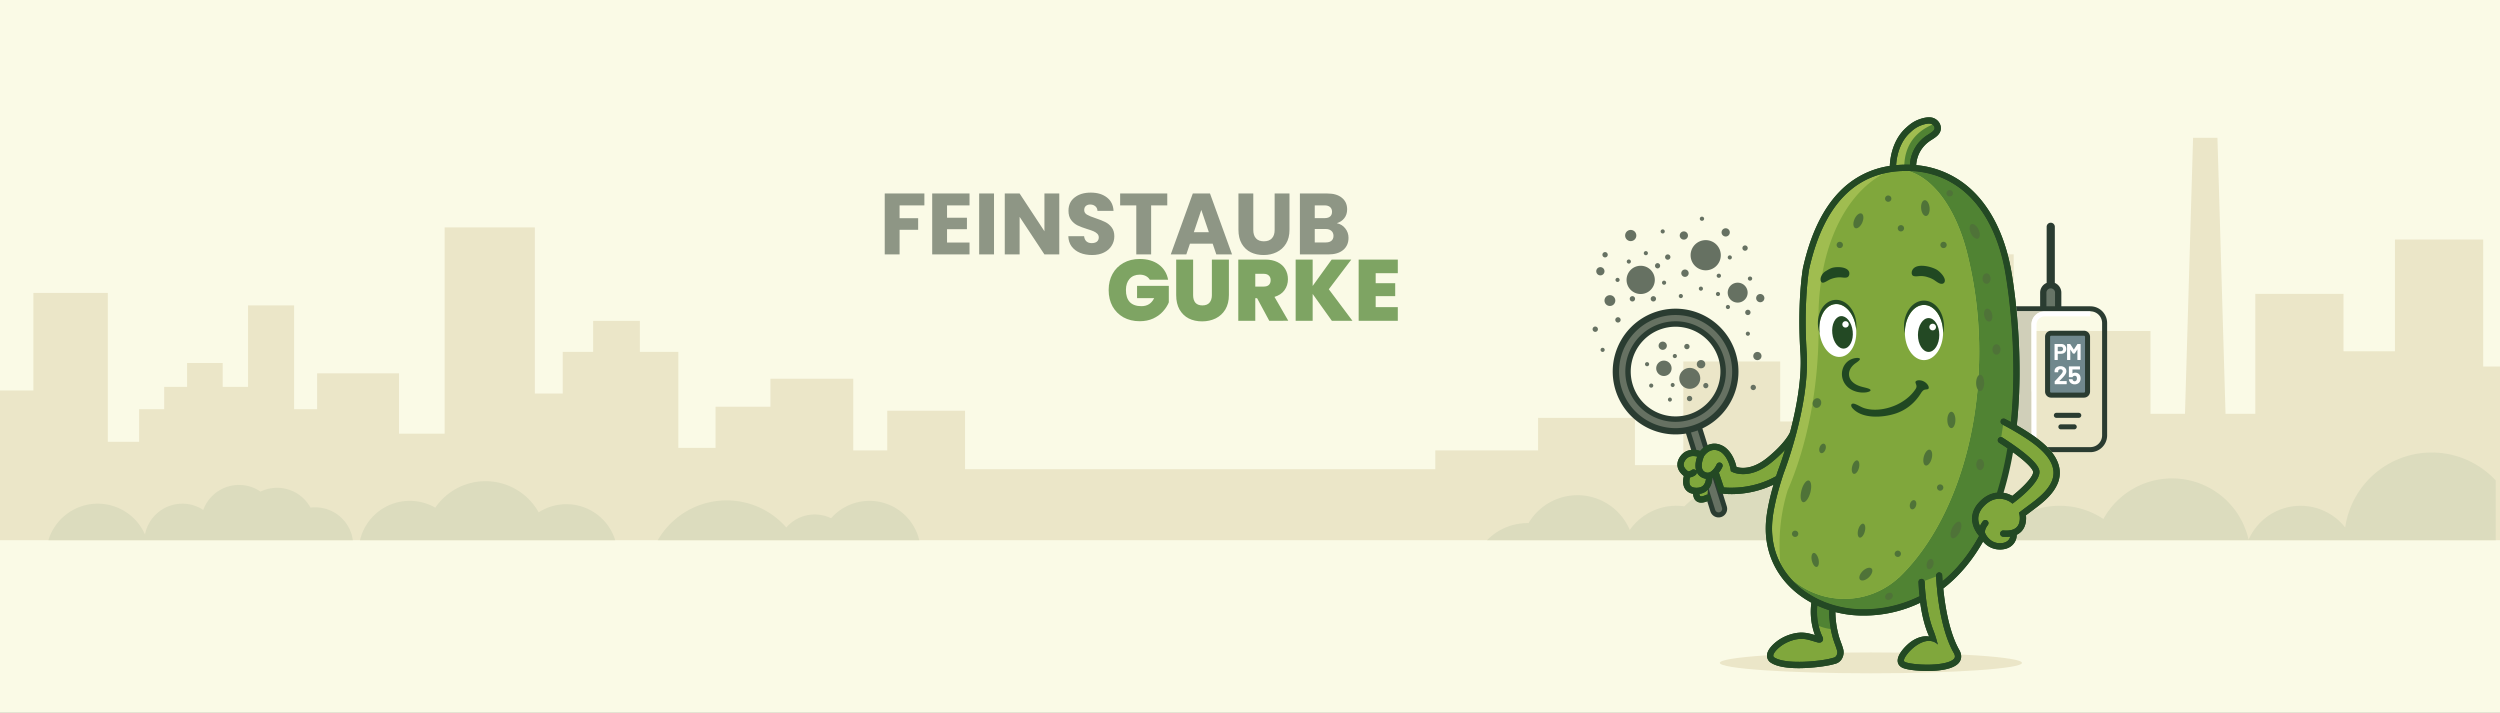
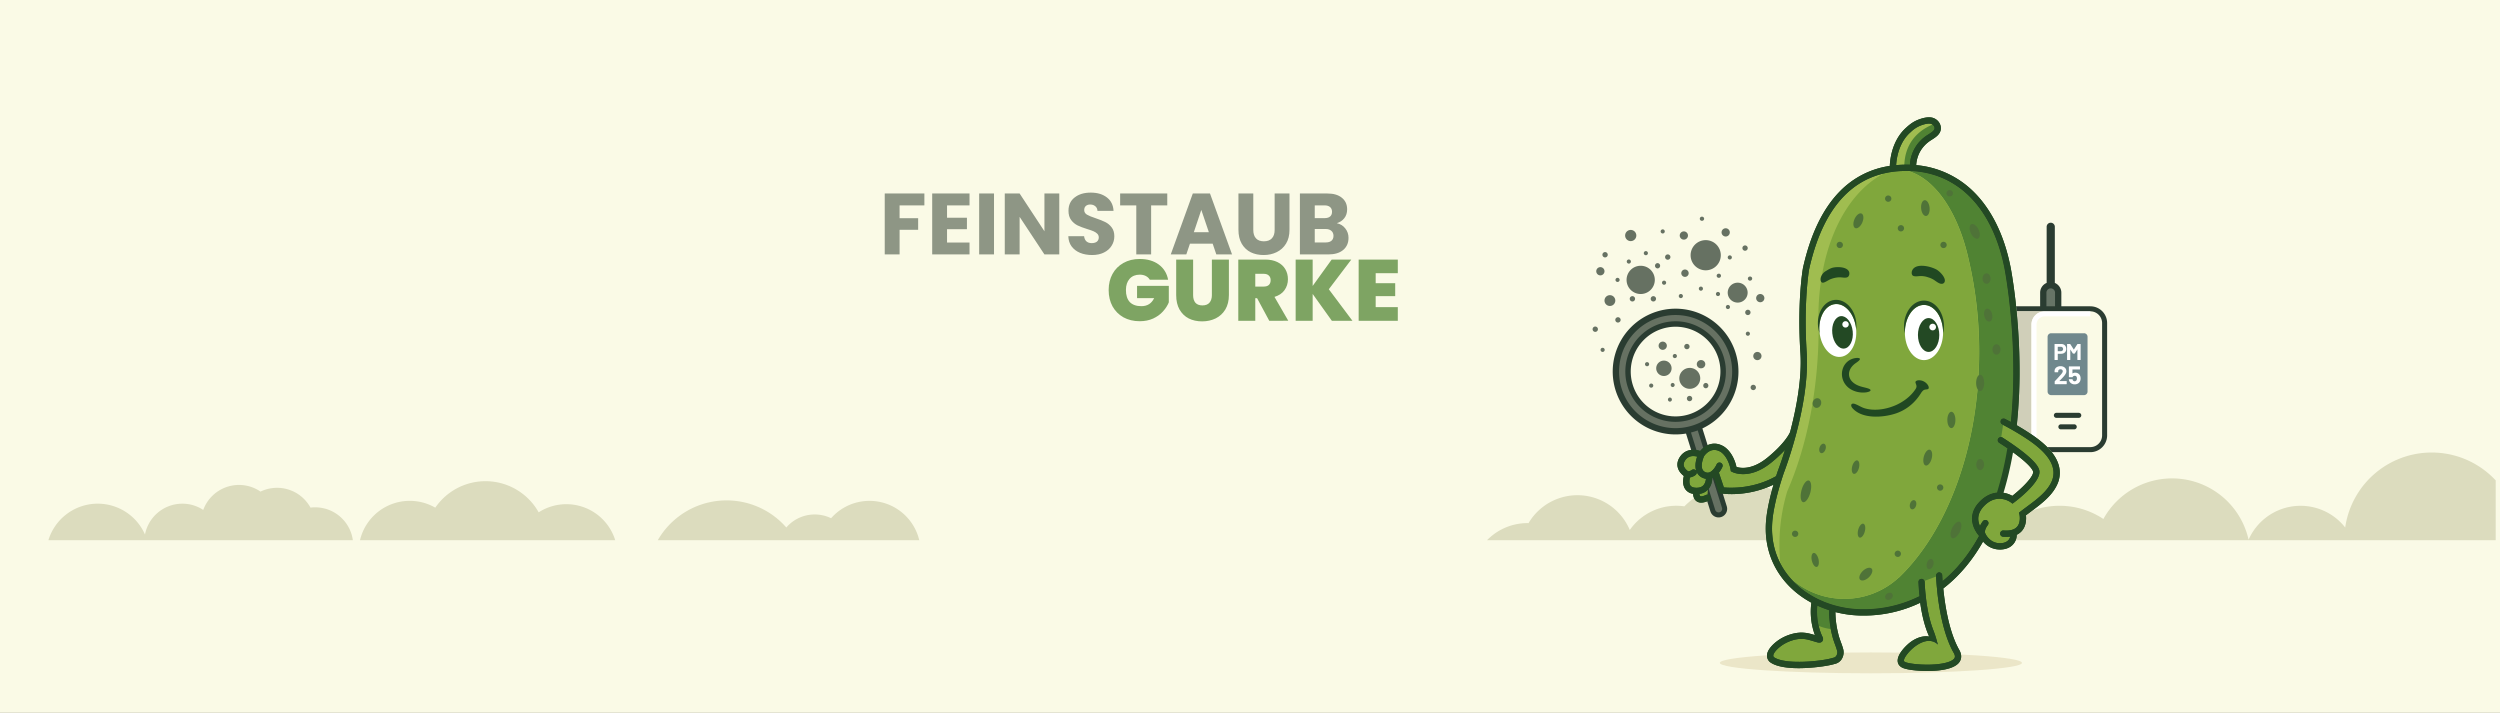
<svg xmlns="http://www.w3.org/2000/svg" width="1536" height="438" fill="none">
  <rect width="100%" height="100%" fill="#333333" stroke="none" />
  <g clip-path="url(#a)" transform="translate(0 -585.2)">
    <path fill="#fafae6" d="M1536 585.2H0v438.48h1536z" />
-     <path fill="#ebe6c8" d="M1525.68 810.4v-78.02h-54.21v68.65h-31.61v-35.26h-54.21v73.65h-18.28l-4.97-169.54h-14.97l-4.97 169.54h-21.19v-50.87h-71.69v37.16h-12.37v-84.26H1133.8v102.68h-40.04V807.3h-59.52v63.67h-29.73v-29.03h-59.52v19.98h-63.14v11.54H592.92v-35.89h-47.8v24.35h-20.88v-44.01h-50.9v17.17h-33.71v25.3h-22.86V801.4h-23.64v-19.04h-28.7v19.04h-18.69v25.59h-17.12V724.93h-55.44v126.71h-28.02v-37.05h-50.32v22.03h-14.15v-63.79h-28.3v50.06h-15.56v-14.67h-21.89v14.67h-14.07v13.73H85.48v20.01H66.24v-91.44H20.51v59.92H0v91.99h1536V810.4Z" />
    <path fill="#dcdcbe" d="M216.8 917.1a23.4 23.4 0 0 0-26.04-20.03 23.39 23.39 0 0 0-30.69-9.83 23.41 23.41 0 0 0-35.2 11.26 23.28 23.28 0 0 0-12.83-3.84 23.39 23.39 0 0 0-22.96 18.95 31.7 31.7 0 0 0-59.34 3.47H216.8Zm161.19 0a31.42 31.42 0 0 0-47.03-17.12 37.42 37.42 0 0 0-63.52-2.87 31.42 31.42 0 0 0-46.26 20h156.8zm186.8 0a31.42 31.42 0 0 0-54.17-13.5 22.9 22.9 0 0 0-10.06-2.31c-6.97 0-13.22 3.1-17.44 8a48.76 48.76 0 0 0-78.97 7.81zm574.89 0a34.82 34.82 0 0 0-30.75-14.88 48.73 48.73 0 0 0-39.54-20.21 48.68 48.68 0 0 0-34.51 14.29 34.82 34.82 0 0 0-33.54 14.54 34.88 34.88 0 0 0-62.2-4.24l-.56-.01a34.76 34.76 0 0 0-24.94 10.51h226.03zm393.68-36.74a53.69 53.69 0 0 0-92.47 28.94 34.88 34.88 0 0 0-59.36 7.5 48.17 48.17 0 0 0-89.21-12.73 48.54 48.54 0 0 0-26.95-8.12c-9.96 0-19.24 3-26.96 8.13a48.8 48.8 0 0 0-80.55 13.03h375.5v-36.73z" />
    <path fill="#ebe6c8" d="M1149.49 998.88c51.26 0 92.8-2.87 92.8-6.41 0-3.55-41.54-6.42-92.8-6.42s-92.82 2.87-92.82 6.42c0 3.54 41.56 6.41 92.82 6.41z" />
    <path fill="#667466" d="M1255.39 774.93v-9.9a4.58 4.58 0 0 1 9.16 0v9.9" />
    <path fill="#70888d" d="M1280.4 789.94h-20.17a2.2 2.2 0 0 0-2.19 2.19v33.64c0 1.21.98 2.2 2.2 2.2h20.15a2.2 2.2 0 0 0 2.2-2.2v-33.64a2.2 2.2 0 0 0-2.2-2.2z" />
-     <path fill="#2a3c31" d="M1280.39 788.39h-20.16a3.74 3.74 0 0 0-3.74 3.74v33.64a3.74 3.74 0 0 0 3.74 3.74h20.16a3.74 3.74 0 0 0 3.74-3.74v-33.64a3.74 3.74 0 0 0-3.74-3.74zm.65 37.38a.65.65 0 0 1-.65.65h-20.16a.65.65 0 0 1-.65-.65v-33.64c0-.35.3-.65.65-.65h20.16c.35 0 .65.3.65.65z" />
    <path fill="#fff" d="M1268.05 796.93c.47.25.83.6 1.09 1.07.25.47.38 1 .38 1.6 0 .6-.13 1.1-.4 1.55a2.73 2.73 0 0 1-1.11 1.04c-.48.25-1.04.37-1.66.37h-2c-.04 0-.06.03-.06.07v3.58a.16.16 0 0 1-.05.12.16.16 0 0 1-.12.05h-1.64a.16.16 0 0 1-.12-.05.15.15 0 0 1-.05-.12v-9.49a.16.16 0 0 1 .05-.12.18.18 0 0 1 .12-.05h3.96c.61 0 1.15.13 1.62.38zm-.89 3.68c.27-.25.4-.57.4-.97s-.13-.75-.4-1c-.26-.25-.6-.38-1.04-.38h-1.77c-.05 0-.07.02-.07.07v2.58c0 .05.02.07.07.07h1.78c.42 0 .77-.12 1.03-.37zm9.36-4.05h1.64a.16.16 0 0 1 .12.05c.03.03.05.08.05.12v9.48a.16.16 0 0 1-.05.12.15.15 0 0 1-.12.05h-1.64a.16.16 0 0 1-.12-.05.15.15 0 0 1-.05-.12v-6.18c0-.04-.02-.06-.03-.06-.02 0-.04.02-.06.05l-1.48 2.33a.22.22 0 0 1-.2.1h-.83a.22.22 0 0 1-.2-.1l-1.48-2.33c-.02-.03-.04-.04-.06-.04-.02 0-.02.03-.02.06v6.17a.16.16 0 0 1-.05.12.16.16 0 0 1-.12.05h-1.64a.16.16 0 0 1-.12-.05.15.15 0 0 1-.05-.12v-9.48a.16.16 0 0 1 .05-.12.17.17 0 0 1 .12-.05h1.64c.08 0 .15.04.2.11l2.1 3.27c.02.06.05.06.08 0l2.12-3.27a.22.22 0 0 1 .2-.1zm-11.2 22.76c0 .02.03.03.06.03h4.22c.05 0 .1.02.13.06a.17.17 0 0 1 .06.13v1.51c0 .05-.02.1-.06.13a.17.17 0 0 1-.13.06h-7.02a.18.18 0 0 1-.13-.06.17.17 0 0 1-.05-.13v-1.43c0-.1.03-.17.09-.24a35.74 35.74 0 0 0 1.56-1.63l1-1.1c.3-.35.59-.67.89-.99.95-1.05 1.42-1.83 1.42-2.34 0-.36-.13-.66-.39-.9-.26-.23-.6-.35-1.01-.35-.41 0-.75.12-1.02.36-.26.23-.39.54-.39.92v.4a.18.18 0 0 1-.19.18h-1.84a.18.18 0 0 1-.13-.06.17.17 0 0 1-.06-.13v-.73a2.7 2.7 0 0 1 .53-1.5c.32-.43.75-.75 1.3-.98a4.57 4.57 0 0 1 1.8-.35c.73 0 1.37.14 1.92.42.55.27.97.65 1.27 1.11a2.98 2.98 0 0 1 .11 2.91c-.22.45-.54.95-.98 1.48-.32.4-.67.8-1.05 1.2-.37.4-.93.97-1.67 1.72l-.23.23c-.02.02-.02.04-.01.06zm13-1.57a3.95 3.95 0 0 1-.24 1.43 3.1 3.1 0 0 1-1.27 1.59c-.6.39-1.3.58-2.12.58-.81 0-1.48-.19-2.08-.57a3.08 3.08 0 0 1-1.27-1.55 4.67 4.67 0 0 1-.24-.86v-.03c0-.12.06-.17.2-.17h1.88c.1 0 .17.06.2.17a.61.61 0 0 0 .05.15.47.47 0 0 1 .04.11 1.22 1.22 0 0 0 1.21.85c.29 0 .54-.08.76-.24a1.36 1.36 0 0 0 .48-.65 2.35 2.35 0 0 0 .02-1.63 1.06 1.06 0 0 0-.44-.62 1.35 1.35 0 0 0-.76-.22c-.3 0-.56.07-.81.2s-.42.31-.5.53c-.03.1-.1.15-.2.15h-1.92a.18.18 0 0 1-.13-.05.17.17 0 0 1-.06-.13v-6.29a.18.18 0 0 1 .19-.18h6.44a.2.2 0 0 1 .14.05.18.18 0 0 1 .05.13v1.52a.18.18 0 0 1-.19.18h-4.35c-.05 0-.08.03-.08.08l-.02 2.3c0 .08.03.1.1.05.46-.3 1-.45 1.62-.45.73 0 1.36.19 1.91.56a3 3 0 0 1 1.16 1.52c.16.5.24 1 .24 1.48z" />
    <path fill="#2a3c31" d="M1277.19 841.93h-13.75a1.54 1.54 0 1 1 0-3.09h13.75a1.54 1.54 0 1 1 0 3.1zm-2.77 7.07h-8.21a1.54 1.54 0 1 1 0-3.1h8.2a1.54 1.54 0 1 1 0 3.1z" />
    <path fill="#a0bd50" d="M1087.12 904.01c-3.7 34.86 25.72 57.45 57.44 57.45 31.73 0 58.16-17.34 74.12-48.1 34-65.52 14.81-163.16 14.81-163.16-7.53-39.06-30.5-61.9-62.23-61.9-31.73 0-52.54 21.13-61.62 61.9 0 0-3.6 20.04-1.54 51.73 2.05 31.62-13.87 72.98-13.87 72.98s-5.74 16.18-7.11 29.1z" />
    <path fill="#a0bd50" d="M1175.34 688.44a21.4 21.4 0 0 1 3.18-11.9 21.24 21.24 0 0 1 5.72-6.06c2.2-1.63 6.13-3.26 6.28-6.3.15-2.38-1.88-4.46-4.1-4.88-2.2-.36-4.85.37-6.98 1.18-2.63 1-4.87 2.62-6.77 4.42-5.66 4.85-9.56 13.27-9.71 23.93" />
    <path fill="#508333" d="m1169.98 688.02-1.55.63 6.91-.21c-.15-3.94.92-8.32 3.18-11.9a21.24 21.24 0 0 1 5.72-6.06c2.2-1.63 6.13-3.26 6.28-6.3.07-1.2-.4-2.32-1.18-3.2-7.69 2.7-19.36 9.64-19.36 27.04z" />
    <path fill="#80a73c" d="M1125.89 958.78c-.52 4.06.31 11.03 1.53 15.78.92 4.2 2.32 6.66 3.24 10.26.56 3.07-1.07 5.95-4 6.43-5.21 1.73-29.76 5.04-37.87-.7-3.5-3.07 1.41-7.78 4.12-9.83 3.88-2.98 9.81-5.14 14.6-4.91 1.34.05 2.65.27 3.95.58 2.22.54 4.71 1.41 5.84 1.66.54.12 1.1.15.76-.6-3.2-6.45-4.45-15.56-3.03-22.99" />
    <path fill="#508333" d="M1123.84 960.14a64.7 64.7 0 0 1-7.27-2.83c-.41 3.98-.1 8.35.82 12.37 2.08.95 4.62 1.65 7.43 2a54.43 54.43 0 0 1-.98-11.54zm104.42-102.82a1.93 1.93 0 0 1-.62-2.66 1.93 1.93 0 0 1 2.65-.62c.15.1 2.41 1.5 5.45 3.59.4-2.67.77-5.34 1.08-8a198.01 198.01 0 0 0-6.7-3.67 1.93 1.93 0 1 1 1.79-3.43l3.53 1.9a319.3 319.3 0 0 0 1.47-37.11c-.53-32.07-5.26-56.5-5.3-56.75-3.63-18.78-11.07-34.2-21.52-44.6-10.1-10.03-23.1-15.45-37.68-15.72 17.18 5.07 31.02 26.25 37.28 54.91a247.91 247.91 0 0 1 6.34 56.27c0 58.85-19.8 110.36-49.39 138.7v-.1a49.2 49.2 0 0 1-33.47 13.09 49.2 49.2 0 0 1-33.48-13.08l.9 1.03c10.4 11.55 26.83 18.45 43.97 18.45a76.54 76.54 0 0 0 34.73-8.03 153.34 153.34 0 0 1-.66-8.66 1.93 1.93 0 0 1 3.86-.18c.11 2.43.28 4.72.48 6.86l.23 2.05a78.67 78.67 0 0 0 6.91-4.37l-.21-2.18c-.3-3.56-.38-5.88-.4-6.21a1.93 1.93 0 0 1 1.88-2 1.93 1.93 0 0 1 1.99 1.88c0 .03.04 1.31.2 3.47 8.67-7.15 16.19-16.43 22.3-27.66-1.5-1.77-4.13-5.49-4.29-10.19-.12-3.81 1.38-7.41 4.47-10.7 4.32-4.6 8.96-5.96 12.95-5.82a206.6 206.6 0 0 0 6.06-25.93 159.37 159.37 0 0 0-6.8-4.53z" />
    <path fill="#508333" d="M1219.58 911.59a150.8 150.8 0 0 0 8.18-19.92c-2.68.15-5.8 1.3-8.9 4.59-3.28 3.48-4.2 7.26-2.74 11.22.11.32.24.62.38.92.4-.91.95-1.9 1.75-2.94a1.93 1.93 0 0 1 2.7-.38 1.93 1.93 0 0 1 .38 2.7c-1.26 1.66-1.67 2.93-1.75 3.8z" />
-     <path fill="#80a73c" d="M1117.32 784.63h.05v1.68c0 38.12-7.21 73.14-19.27 100.7h.06a114.32 114.32 0 0 0-4.82 33.26c0 3.79.19 7.5.53 11.15a46.45 46.45 0 0 0 5.81 8.63 49.21 49.21 0 0 0 33.48 13.08 49.2 49.2 0 0 0 33.48-13.09v.09c29.6-28.34 49.38-79.84 49.38-138.69 0-19.79-2.25-38.74-6.34-56.27-6.26-28.66-20.1-49.84-37.28-54.9a56.43 56.43 0 0 0-1.14-.02c-4.89 0-9.5.52-13.85 1.54-25.87 13.76-41.1 50-40.1 92.85Z" />
+     <path fill="#80a73c" d="M1117.32 784.63h.05v1.68c0 38.12-7.21 73.14-19.27 100.7a114.32 114.32 0 0 0-4.82 33.26c0 3.79.19 7.5.53 11.15a46.45 46.45 0 0 0 5.81 8.63 49.21 49.21 0 0 0 33.48 13.08 49.2 49.2 0 0 0 33.48-13.09v.09c29.6-28.34 49.38-79.84 49.38-138.69 0-19.79-2.25-38.74-6.34-56.27-6.26-28.66-20.1-49.84-37.28-54.9a56.43 56.43 0 0 0-1.14-.02c-4.89 0-9.5.52-13.85 1.54-25.87 13.76-41.1 50-40.1 92.85Z" />
    <path fill="#667162" d="m1059.46 896.72-17.5-55.84-7.11 2.23 17.5 55.84a3.73 3.73 0 0 0 7.1-2.23z" />
    <path fill="#2a3c31" d="M1045.95 848.43a38.63 38.63 0 1 0-10.06 3.15l14.98 47.83a5.28 5.28 0 0 0 6.61 3.46 5.28 5.28 0 0 0 3.45-6.6l-14.98-47.84Zm-42.76-26.7a27.55 27.55 0 1 1 52.58-16.48 27.55 27.55 0 0 1-52.58 16.48zm54.65 77.12c-.27.51-.73.9-1.28 1.07a2.18 2.18 0 0 1-2.73-1.43l-14.9-47.55a42.36 42.36 0 0 0 4.16-1.3l14.9 47.54a2.2 2.2 0 0 1-.15 1.67z" />
    <path fill="#667162" d="M1062.64 803.1a34.8 34.8 0 0 0-43.55-22.77 34.8 34.8 0 0 0-22.77 43.55 34.5 34.5 0 0 0 17.05 20.4 34.6 34.6 0 0 0 26.5 2.37 34.5 34.5 0 0 0 20.4-17.06 34.51 34.51 0 0 0 2.36-26.5zm-5.79 24.7a30.66 30.66 0 0 1-18.14 15.16 30.69 30.69 0 0 1-23.54-2.1 30.67 30.67 0 0 1-15.16-18.13 30.92 30.92 0 0 1 20.24-38.71 31 31 0 0 1 9.27-1.43c4.92 0 9.8 1.18 14.28 3.53a30.66 30.66 0 0 1 15.16 18.13 30.69 30.69 0 0 1-2.1 23.55z" />
    <path fill="#80a73c" d="M1092.86 879.05c-17.4 10.27-35.17 7.4-35.17 7.4l-3.78-11.3a7.16 7.16 0 0 1-3.79 2.31l-1.23 13.62c-8.1 3.73-6.62-4.25-6.62-4.25-9.24-.06-5.46-10-5.46-10s-7.13-3.86-3.01-9.9c4.1-6.04 11.43-2.3 11.43-2.3s5.14-8.3 13.1-3.33c5.66 3.94 6.86 12.16 6.86 12.16s9.2 4.84 22.02-5.65c12.14-9.96 14.47-16.54 14.47-16.54" />
    <path fill="#204822" d="M1165.35 833.87c4.52-2.12 8.75-5.33 11.55-9.6 1.07-1.58.46-2.5-.01-3.89-.3-1.22 1.28-1.56 2.23-1.55a6.62 6.62 0 0 1 5.26 2.8c.41.64.83 1.47.56 2.22-.39.92-2.14.3-3.3 1.23a6.95 6.95 0 0 0-1.44 1.75 33.77 33.77 0 0 1-2.63 3.62 28.27 28.27 0 0 1-12.54 8.7c-7.97 2.72-21.2 3.71-27.1-3.45-1.12-1.6-.49-2.99 1.62-2.36 2.19.75 4.25 2.27 6.54 2.84 6.27 1.69 13.38.37 19.19-2.27l.07-.03zm29.13-74.95c-1.54 1.65-3.88-.12-5.35-1.12a13.77 13.77 0 0 0-4.46-2.21 13.2 13.2 0 0 0-5.76-.72c-1.03.08-2.26.24-3.23-.1-1.2-.37-1.33-1.99-.96-3.06 1.82-5.25 11.37-3 15.26-.79 2.25 1.4 6.24 5.6 4.54 7.95zm-58.3 64.85c-7.75-5.73-5.05-18.02 4.8-18.68 3.44.1 1.04 1.91-.47 2.96-6.4 4.24-5.98 11.23 1.42 14.13 1.54.63 3.26.95 4.86 1.38.86.26 2.08.56 2.45 1.2.28.95-1.67 1.3-2.43 1.47-3.62.54-7.62-.3-10.56-2.41l-.06-.05zm-16.78-64.99c-1.12-.7-.96-2.63-.47-3.73a6.64 6.64 0 0 1 3.05-3.41c1.36-.85 2.78-1.7 4.34-2.04 2.86-.57 7.92-.45 9.52 2.13.75 1.13.48 3.35-.94 3.85-1.18.48-2.9.05-4.31 0a15.3 15.3 0 0 0-5.18.89c-1.68.5-3.15 1.74-4.77 2.3-.4.12-.83.19-1.2.03l-.05-.02z" />
    <path fill="#fff" d="M1182.1 806.46c6.48 0 11.73-7.59 11.73-16.95s-5.25-16.96-11.74-16.96-11.73 7.6-11.73 16.96 5.25 16.95 11.73 16.95z" />
    <path fill="#234924" d="M1184.94 801.42c3.62 0 6.56-4.66 6.56-10.4 0-5.75-2.94-10.4-6.56-10.4-3.62 0-6.56 4.65-6.56 10.4 0 5.74 2.94 10.4 6.56 10.4z" />
    <path fill="#fff" d="M1187.43 788.18a2.04 2.04 0 1 0 0-4.08 2.04 2.04 0 0 0 0 4.08z" />
    <path fill="#234924" d="M1170.35 789.5c0-9.35 5.26-16.95 11.74-16.95s11.74 7.6 11.74 16.96c0 .27 0 .54-.02.81.36-1.47.55-3.05.55-4.67 0-8.71-5.5-15.78-12.27-15.78-6.78 0-12.28 7.07-12.28 15.78 0 1.62.2 3.2.55 4.67l-.01-.81z" />
    <path fill="#fff" d="M1130.87 804.46c6.2-.66 10.46-8.46 9.5-17.41-.94-8.96-6.74-15.68-12.94-15.02-6.2.66-10.46 8.45-9.51 17.4.95 8.96 6.75 15.69 12.95 15.03z" />
    <path fill="#234924" d="M1133.1 799.35c3.45-.37 5.79-5.12 5.2-10.62s-3.86-9.65-7.33-9.29c-3.46.37-5.8 5.13-5.2 10.62.58 5.5 3.86 9.66 7.32 9.3z" />
    <path fill="#fff" d="M1133.9 786.46a1.96 1.96 0 1 0 0-3.93 1.96 1.96 0 0 0 0 3.93z" />
    <path fill="#234924" d="M1117.91 789.45c-.95-8.96 3.3-16.75 9.51-17.41 6.2-.66 12 6.06 12.96 15.02l.07.79c.18-1.45.21-2.98.05-4.53-.89-8.34-6.87-14.54-13.35-13.85-6.48.7-11.02 8.01-10.14 16.34.17 1.56.51 3.04 1 4.42l-.1-.78z" />
    <path fill="#4f7338" d="M1193.97 737.63a1.94 1.94 0 1 0 0-3.87 1.94 1.94 0 0 0 0 3.87zm3.87-31.75a1.94 1.94 0 1 0 0-3.87 1.94 1.94 0 0 0 0 3.88zm-30.06 21.51a1.94 1.94 0 1 0 0-3.87 1.94 1.94 0 0 0 0 3.87zm-7.8-18.21a1.94 1.94 0 1 0 0-3.87 1.94 1.94 0 0 0 0 3.87zm23.41 8.72c1.44-.14 2.4-2.41 2.15-5.09-.25-2.67-1.62-4.73-3.05-4.6-1.43.13-2.39 2.41-2.14 5.08.25 2.68 1.61 4.74 3.04 4.6zm31.94 13.87c1.3-.61 1.43-3.08.29-5.51-1.15-2.43-3.13-3.9-4.43-3.3-1.3.62-1.43 3.09-.28 5.52 1.14 2.43 3.12 3.9 4.42 3.29zm-71.14-9.86c1.06-2.47.85-4.93-.47-5.5-1.32-.57-3.25.97-4.31 3.43-1.07 2.47-.86 4.93.46 5.5 1.32.57 3.25-.97 4.32-3.43zm-25.4 111.75c.53-1.58-.15-3.22-1.51-3.68-1.37-.45-2.9.46-3.43 2.04-.52 1.57.16 3.22 1.52 3.67 1.37.46 2.9-.45 3.43-2.03zm2.79 27.65c.53-1.57.14-3.12-.86-3.45-1-.34-2.23.67-2.75 2.25-.53 1.58-.15 3.13.85 3.46 1 .33 2.23-.68 2.76-2.26zm79.82-18.09c0 2.77-1.1 5.01-2.47 5.01s-2.48-2.24-2.48-5c0-2.78 1.11-5.02 2.48-5.02 1.36 0 2.47 2.24 2.47 5.01zm17.7-22.74c0 2.77-1.12 5.01-2.49 5.01-1.36 0-2.47-2.24-2.47-5s1.1-5.02 2.47-5.02 2.48 2.25 2.48 5.01zm10.01-20.56c0 1.78-1.1 3.21-2.47 3.21s-2.48-1.43-2.48-3.2c0-1.78 1.1-3.22 2.48-3.22 1.36 0 2.47 1.44 2.47 3.21zm-6.1-43.55c0 1.77-1.1 3.21-2.47 3.21s-2.48-1.44-2.48-3.21 1.1-3.21 2.48-3.21c1.36 0 2.47 1.44 2.47 3.21zm-.58 26.39c1.34-.3 2.03-2.3 1.55-4.49-.48-2.18-1.95-3.71-3.29-3.42-1.33.3-2.03 2.3-1.54 4.49.48 2.18 1.95 3.71 3.28 3.42zm-5.82 91.3c1.33 0 2.4-1.54 2.4-3.43 0-1.9-1.07-3.42-2.4-3.42s-2.39 1.53-2.39 3.42 1.07 3.42 2.4 3.42zm-29.8-7.07c.7-2.68.21-5.13-1.11-5.48-1.32-.36-2.97 1.53-3.69 4.2-.7 2.67-.22 5.13 1.1 5.48 1.33.35 2.98-1.53 3.7-4.2zm17.3 44.93c1.3-2.76 1.29-5.5-.03-6.1-1.3-.62-3.42 1.12-4.71 3.88-1.3 2.76-1.28 5.5.03 6.11 1.31.61 3.42-1.13 4.72-3.89zm-62-39.16c.6-2.28.18-4.36-.95-4.67-1.13-.3-2.54 1.3-3.15 3.58-.6 2.27-.18 4.36.95 4.66 1.13.3 2.54-1.3 3.15-3.57zm-29.84 15.05c.98-3.66.56-6.95-.94-7.35-1.5-.4-3.5 2.25-4.47 5.9-.98 3.67-.56 6.96.94 7.36 1.49.4 3.5-2.25 4.47-5.91zm33.45 23.96c.63-2.34.23-4.49-.89-4.78-1.11-.3-2.52 1.36-3.15 3.7-.62 2.35-.23 4.5.89 4.8 1.12.29 2.53-1.37 3.15-3.72zm-29.48 21.74c1.13-.26 1.6-2.4 1.04-4.76s-1.92-4.07-3.04-3.8c-1.12.26-1.59 2.4-1.03 4.75.55 2.37 1.91 4.07 3.03 3.81zm32 6.38c1.96-1.88 2.7-4.27 1.67-5.34-1.04-1.07-3.45-.41-5.4 1.46-1.95 1.88-2.69 4.27-1.66 5.34 1.04 1.07 3.45.42 5.4-1.46zm-18.02-202.26a1.94 1.94 0 1 0 0-3.87 1.94 1.94 0 0 0 0 3.87zm61.82 149.06a1.94 1.94 0 1 0 0-3.88 1.94 1.94 0 0 0 0 3.88zm-14.8 9.16c.44-1.54-.04-3.02-1.07-3.31-1.03-.3-2.21.72-2.65 2.26-.44 1.54.04 3.02 1.07 3.31 1.03.3 2.22-.72 2.65-2.26zm10.59 36.48c.48-1.71 0-3.36-1.09-3.66-1.09-.31-2.36.83-2.85 2.55-.48 1.71 0 3.35 1.09 3.66 1.09.31 2.36-.83 2.85-2.55zm-26.09 20.93c1.15-.8 1.55-2.19.91-3.12-.64-.93-2.09-1.04-3.23-.24-1.15.79-1.55 2.18-.9 3.11.63.93 2.08 1.04 3.22.25zm4.13-25.88a1.94 1.94 0 1 0 0-3.87 1.94 1.94 0 0 0 0 3.87zm-63.08-12.28a1.94 1.94 0 1 0 0-3.87 1.94 1.94 0 0 0 0 3.87z" />
    <path fill="#80a73c" d="M1201.84 985.06c-9.5-17.15-10.4-46.32-10.4-46.32l-10.88 4c1.43 29.84 9.78 38.27 10.1 38.58-7.97-8.01-17.34 1.3-17.34 1.3s-9.51 8.54-3.47 11.16c6.04 2.62 39.83 3.93 31.99-8.72z" />
    <path fill="#667162" d="M1001.92 733.34a3.43 3.43 0 1 0 0-6.87 3.43 3.43 0 0 0 0 6.87zm6.12 32.5a8.67 8.67 0 1 0 0-17.35 8.67 8.67 0 1 0 0 17.35zm39.94-14.56a9.27 9.27 0 0 0 9.28-9.27 9.27 9.27 0 0 0-9.28-9.27 9.27 9.27 0 0 0-9.27 9.27 9.27 9.27 0 0 0 9.27 9.27zm19.65 19.84a6.12 6.12 0 1 0 0-12.24 6.12 6.12 0 0 0 0 12.24zm-46.06-42.46a1.27 1.27 0 1 0 0-2.54 1.27 1.27 0 0 0 0 2.54zm24.06-7.8a1.27 1.27 0 1 0 0-2.53 1.27 1.27 0 0 0 0 2.54zm-34.53 21.15a1.27 1.27 0 1 0 0-2.53 1.27 1.27 0 0 0 0 2.53zm-10.46 5.15a1.27 1.27 0 1 0 0-2.53 1.27 1.27 0 0 0 0 2.53zm-14.48-3.8a1.64 1.64 0 1 0 0-3.28 1.64 1.64 0 0 0 0 3.28zm16.66 27.07a1.64 1.64 0 1 0 0-3.27 1.64 1.64 0 0 0 0 3.27zm15.53-20.3a1.64 1.64 0 1 0 0-3.28 1.64 1.64 0 0 0 0 3.27zM980 789.1a1.64 1.64 0 1 0 0-3.27 1.64 1.64 0 0 0 0 3.27zm14.08-5.72a1.64 1.64 0 1 0 0-3.28 1.64 1.64 0 0 0 0 3.28zm30.59-38.6a1.64 1.64 0 1 0 0-3.28 1.64 1.64 0 0 0 0 3.28zm-8.97 25.65a1.64 1.64 0 1 0 0-3.27 1.64 1.64 0 0 0 0 3.27zm-32.43-16.04a2.53 2.53 0 1 0 0-5.06 2.53 2.53 0 0 0 0 5.06zm51.29-21.96a2.53 2.53 0 1 0 0-5.06 2.53 2.53 0 0 0 0 5.06zm25.7-1.91a2.53 2.53 0 1 0 0-5.07 2.53 2.53 0 0 0 0 5.06zm21.25 40.38a2.53 2.53 0 1 0 0-5.06 2.53 2.53 0 0 0 0 5.06zm-1.77 35.58a2.53 2.53 0 1 0 0-5.06 2.53 2.53 0 0 0 0 5.06zm-34.7 5a2.53 2.53 0 1 0 0-5.05 2.53 2.53 0 0 0 0 5.06zm-23.46-11.33a2.53 2.53 0 1 0 0-5.06 2.53 2.53 0 0 0 0 5.06zm.72 16.06a4.72 4.72 0 1 0 0-9.45 4.72 4.72 0 0 0 0 9.45zm15.64 7.88a6.43 6.43 0 1 0 0-12.85 6.43 6.43 0 0 0 0 12.85zm-48.82-50.9a3.32 3.32 0 1 0 0-6.64 3.32 3.32 0 0 0 0 6.64zm82.92-33.93a1.64 1.64 0 1 0 0-3.27 1.64 1.64 0 0 0 0 3.27zm-36.79 16.06a2.27 2.27 0 1 0 0-4.54 2.27 2.27 0 0 0 0 4.54zm38.64 23.47a1.64 1.64 0 1 0 0-3.28 1.64 1.64 0 0 0 0 3.28zm3.32 46.1a1.64 1.64 0 1 0 0-3.28 1.64 1.64 0 0 0 0 3.28zm-40.9-25.13a1.64 1.64 0 1 0 0-3.27 1.64 1.64 0 0 0 0 3.27zm11.68 24a1.64 1.64 0 1 0 0-3.28 1.64 1.64 0 0 0 0 3.27zm-10.05 7.94a1.64 1.64 0 1 0 0-3.27 1.64 1.64 0 0 0 0 3.27zm-44.23-73.27a1.27 1.27 0 1 0 0-2.53 1.27 1.27 0 0 0 0 2.53zm39 9.94a1.27 1.27 0 1 0 0-2.54 1.27 1.27 0 0 0 0 2.54zm23.28-12.48a1.27 1.27 0 1 0 0-2.53 1.27 1.27 0 0 0 0 2.54zm6.8-11.26a1.27 1.27 0 1 0 0-2.54 1.27 1.27 0 0 0 0 2.54zm12.37 13a1.27 1.27 0 1 0 0-2.53 1.27 1.27 0 0 0 0 2.54zm-1.27 33.87a1.27 1.27 0 1 0 0-2.54 1.27 1.27 0 0 0 0 2.54zm-59.5 31.88a1.27 1.27 0 1 0 0-2.53 1.27 1.27 0 0 0 0 2.53zm11.55 8.6a1.27 1.27 0 1 0 0-2.54 1.27 1.27 0 0 0 0 2.53zm2.97-26.76a1.27 1.27 0 1 0 0-2.53 1.27 1.27 0 0 0 0 2.53zm-17.06 5a1.27 1.27 0 1 0 0-2.53 1.27 1.27 0 0 0 0 2.53zm15.79 12.8a1.27 1.27 0 1 0 0-2.54 1.27 1.27 0 0 0 0 2.53zm33.88-47.93a1.27 1.27 0 1 0 0-2.53 1.27 1.27 0 0 0 0 2.53zm-6.1-7.99a1.27 1.27 0 1 0 0-2.53 1.27 1.27 0 0 0 0 2.53zm-10.39-3.28a1.27 1.27 0 1 0 0-2.54 1.27 1.27 0 0 0 0 2.54zm-22.73-3.66a1.27 1.27 0 1 0 0-2.53 1.27 1.27 0 0 0 0 2.53zm-37.76 41.26a1.27 1.27 0 1 0 0-2.53 1.27 1.27 0 0 0 0 2.53z" />
    <path fill="#2a3c31" d="M1284.32 773.38h-17.83v-8.35c0-2.7-1.66-5.02-4-6.01v-34.47a2.51 2.51 0 1 0-5.03 0v34.47a6.52 6.52 0 0 0-4 6v8.36h-14.77l.31 3.1h45.32a7.23 7.23 0 0 1 7.21 7.2v69.02a7.23 7.23 0 0 1-7.21 7.21h-26.5a36.62 36.62 0 0 1 2.76 3.1h23.74c5.68 0 10.3-4.63 10.3-10.32v-69a10.3 10.3 0 0 0-10.3-10.3zm-21.7 0h-5.3v-8.35a2.65 2.65 0 0 1 5.3 0z" />
    <path fill="#d0cfb9" d="M1240.77 807.18c.23 13.74-.33 26.9-1.65 39.31a146.68 146.68 0 0 1 8.22 5.08l.78.53v-67.5a8.13 8.13 0 0 1 8.12-8.12H1239c.86 8.79 1.58 19.26 1.77 30.7z" />
    <path fill="#fff" d="M1256.26 776.48a8.13 8.13 0 0 0-8.12 8.12v67.52a85.08 85.08 0 0 1 3.1 2.18v-69.7a5.03 5.03 0 0 1 5.02-5.03h28.04v-3.09z" />
    <path fill="#80a73c" d="M1246.26 853.18a165.1 165.1 0 0 0-15.25-8.93l-1.74 11.44s21.85 13.55 21.85 19.53c0 5.97-14.65 17.02-14.65 17.02s-9.7-7.2-19.02 2.7c-9.31 9.89.79 19.27.79 19.27s3.18 6.95 10.97 6.68c7.26-.26 8.54-6.18 7.7-8.36 7.82-2.43 5.75-11.58 5.75-11.58 7.58-5.89 16.67-11.38 20-19.98 4.38-12.1-7.27-21.77-16.4-27.79z" />
    <path fill="#234924" d="M1261.07 863.64c-2.99-4-7.49-7.94-13.73-12.06a146.68 146.68 0 0 0-8.22-5.09 321.13 321.13 0 0 0 1.65-39.3c-.54-32.4-5.33-57.11-5.38-57.35-3.77-19.55-11.58-35.66-22.58-46.6a57.15 57.15 0 0 0-35.51-16.58c.18-3.2 1.19-6.44 2.86-9.1a19.4 19.4 0 0 1 5.2-5.5l.03-.03c.43-.32.97-.66 1.54-1.02 2.26-1.42 5.35-3.36 5.52-6.72.2-3.22-2.3-6.25-5.68-6.88l-.05-.01c-2.15-.35-4.83.08-7.96 1.28-2.59.97-5 2.54-7.4 4.78-6.08 5.25-9.78 13.8-10.28 23.69a53.56 53.56 0 0 0-30.5 15.46c-10.54 10.62-18.22 26.5-22.82 47.18l-.02.08c-.15.82-3.61 20.64-1.57 52.2 1.05 16.06-2.74 34.8-6.1 47.68l-.24.93c-.26.64-2.99 6.73-13.85 15.63-9.6 7.87-16.77 6.52-19.1 5.76-.56-2.56-2.42-8.86-7.44-12.36l-.08-.05c-2.74-1.71-5.52-2.26-8.24-1.62-3.1.72-5.33 2.83-6.52 4.24-3.43-1.17-8.96-1.49-12.4 3.57-1.45 2.14-1.93 4.32-1.4 6.49.62 2.53 2.46 4.31 3.76 5.3-.5 1.97-.95 5.43.85 8.06a7 7 0 0 0 4.84 2.9c.07 1.44.48 3.28 1.97 4.44.83.65 1.84.97 3.01.97 1.3 0 2.79-.39 4.47-1.17a1.93 1.93 0 1 0-1.61-3.5c-2.01.92-3.14.93-3.5.65-.26-.2-.41-.75-.46-1.35a8.63 8.63 0 0 0 5.33-2.7c2.06-2.25 2.52-5.27 2.6-7.06.31-.14.61-.3.9-.47l3.28 9.77 1.15.2c.27.03 2.65.4 6.4.4a60.3 60.3 0 0 0 25.86-5.81c-1.7 5.86-3.7 13.78-4.45 20.85-1.61 15.17 2.72 28.95 12.52 39.85 4.24 4.7 9.4 8.7 15.19 11.82a41.7 41.7 0 0 0 2.17 19.92c-1-.3-2.1-.63-3.16-.89a21.79 21.79 0 0 0-4.3-.63c-5.05-.25-11.43 1.89-15.87 5.3-1.79 1.35-5.96 4.9-6.1 8.67a5.15 5.15 0 0 0 1.87 4.15l.16.12c4.03 2.85 11.18 3.6 17.5 3.6 1.29 0 2.54-.04 3.72-.09 7.55-.31 15.13-1.5 18.24-2.5a6.66 6.66 0 0 0 4.23-2.73 7.92 7.92 0 0 0 1.2-5.94l-.03-.13c-.43-1.7-.97-3.16-1.49-4.57-.61-1.68-1.25-3.42-1.73-5.62l-.02-.07a55.29 55.29 0 0 1-1.63-12.82 67.97 67.97 0 0 0 16.9 2.14 80.13 80.13 0 0 0 35.21-7.86c1.38 9.93 3.57 16.54 5.51 20.75-2.2-.37-4.55-.08-6.99.88a20.79 20.79 0 0 0-6.3 4.04c-1.2 1.09-6.72 6.34-6.02 10.66.19 1.15.88 2.72 3.11 3.69 2.58 1.12 8.84 1.89 15.04 1.89l1.72-.02c6.21-.15 14.3-1.13 17.6-4.93 1.14-1.33 2.67-4.18.07-8.41-3.77-6.8-6.71-16.78-8.52-28.86a170.13 170.13 0 0 1-1.05-8.47c9.62-7.41 17.8-17.09 24.45-28.85a13.24 13.24 0 0 0 10.35 4.91h.53c4.72-.17 7.14-2.37 8.35-4.19a8.51 8.51 0 0 0 1.44-4.87 9.78 9.78 0 0 0 3.19-2.4c2.75-3.2 2.71-7.47 2.48-9.57l3.03-2.27c6.75-5.01 13.73-10.2 16.69-17.86l.02-.04c2.17-6 1.03-12.06-3.4-17.98zm-87.15-197.28.07-.06a18.44 18.44 0 0 1 6.14-4.01c2.44-.94 4.5-1.31 5.95-1.09 1.26.25 2.6 1.48 2.51 2.87-.07 1.38-2 2.6-3.71 3.67-.63.4-1.23.77-1.77 1.17-1.41 1-4.09 3.17-6.22 6.6a23.33 23.33 0 0 0-3.45 10.9 67.91 67.91 0 0 0-2.18-.03c-2.14 0-4.23.1-6.28.28.58-8.55 3.77-15.86 8.94-20.3zM1034.54 871.4c-.25-1.07.03-2.17.85-3.39 2.1-3.08 5.38-2.8 7.34-2.26-.34 1.01-.7 2.33-.9 3.73-.25 1.93-.12 3.65.39 5.1a1.93 1.93 0 0 0-2.93-.52c-.42.36-1.32.62-2.05.75-.9-.63-2.34-1.89-2.7-3.41zm12.05 11.94c-.96 1.04-2.35 1.55-4.23 1.55h-.07c-1.83-.01-3.07-.48-3.7-1.38-.9-1.3-.62-3.53-.28-4.97a7.99 7.99 0 0 0 3.48-1.54c.58-.49.79-1.25.62-1.94a6.96 6.96 0 0 0 3.54 3.65c.72.34 1.46.57 2.2.68-.13 1.2-.5 2.8-1.56 3.95zm12.55 1.34-3.05-9.1a17.05 17.05 0 0 0 2.14-3.5 1.93 1.93 0 0 0-1-2.54 1.93 1.93 0 0 0-2.55 1c-.47 1.07-2.18 4.04-4.36 4.86-.88.33-1.75.27-2.72-.18-3.91-1.85-1.06-8.74-.66-9.67.66-1.01 4.5-6.25 10.34-2.65 4.84 3.41 6 10.76 6 10.83l.15.98.87.45c.42.22 10.5 5.31 24.13-5.87a81.6 81.6 0 0 0 8.27-7.7 222.25 222.25 0 0 1-4.27 12.62l-.02.05a140 140 0 0 0-1.17 3.49c-13.9 7.93-28.06 7.3-32.1 6.92zm69.63 100.54a4.01 4.01 0 0 1-.57 2.96 2.78 2.78 0 0 1-1.86 1.16l-.14.03-.15.04c-5.81 1.94-28.94 4.5-36.05-.38-.45-.42-.5-.76-.49-1.05.05-1.4 1.89-3.7 4.58-5.73 3.72-2.86 9.2-4.72 13.35-4.52 1.12.05 2.29.22 3.56.53 1.15.28 2.37.65 3.46.98.98.3 1.83.56 2.4.68 1.2.29 2.12.05 2.73-.68.27-.33.84-1.23.24-2.58l-.04-.08c-2.68-5.38-3.89-12.83-3.22-19.27a65.45 65.45 0 0 0 7.27 2.83c-.22 4.49.65 10.74 1.7 14.87.55 2.43 1.23 4.29 1.88 6.08.5 1.36.97 2.65 1.35 4.13zm132.08-104.93c-2.56 6.6-9.08 11.44-15.38 16.12a245.38 245.38 0 0 0-4 3.01l-.96.75.26 1.2c.01.04.99 4.66-1.45 7.46-1.59 1.83-4.4 2.6-8.35 2.29a1.93 1.93 0 1 0-.3 3.85 25.37 25.37 0 0 0 4.42-.08 4.87 4.87 0 0 1-.68 1.6c-1 1.52-2.83 2.37-5.26 2.46-6.35.22-9.04-5.33-9.15-5.56l-.16-.35-.08-.07c-.2-.43-.72-2.16 1.57-5.19.65-.85.48-2.06-.37-2.7a1.93 1.93 0 0 0-2.7.37 14.19 14.19 0 0 0-1.76 2.94 12.27 12.27 0 0 1-.38-.92c-1.46-3.96-.54-7.74 2.74-11.22 7.99-8.48 16.13-2.72 16.46-2.47l1.16.86 1.16-.87c2.57-1.94 15.41-11.96 15.41-18.57 0-2.01-1.21-5.6-11.69-13.54-5.47-4.14-10.84-7.48-11.06-7.63a1.93 1.93 0 0 0-2.66.62 1.93 1.93 0 0 0 .62 2.66c.03.02 2.16 1.35 5.05 3.32a203.91 203.91 0 0 1-6.37 27.21c-3.47.34-7.29 1.93-10.89 5.76-3.09 3.28-4.6 6.88-4.46 10.7.16 4.7 2.78 8.42 4.29 10.19-6.12 11.23-13.64 20.5-22.31 27.66-.15-2.16-.2-3.45-.2-3.48a1.93 1.93 0 0 0-1.99-1.87 1.93 1.93 0 0 0-1.87 2c.01.32.1 2.64.4 6.2l.42 4.39c1.13 10.2 3.76 25.64 9.83 36.6l.05.08c1.53 2.48.68 3.47.32 3.89-1.8 2.07-7.31 3.41-14.76 3.6-6.77.15-13.13-.69-15.14-1.56-.76-.33-.8-.64-.83-.77-.26-1.62 2.63-5.21 4.82-7.19l.07-.06c.33-.32 9.5-9.1 15.99-2.66-.22-.23-.83-3.75-2.88-9.02-1.48-3.78-3.24-9.79-4.36-18.66l-.46-4.14c-.2-2.14-.37-4.42-.48-6.86a1.92 1.92 0 0 0-2.02-1.83 1.93 1.93 0 0 0-1.84 2.02c.15 3.1.38 5.99.66 8.65a76.59 76.59 0 0 1-34.73 8.03c-17.14 0-33.58-6.9-43.97-18.45-9.05-10.06-13.05-22.8-11.55-36.86 1.3-12.31 6.76-27.95 7-28.63.8-2.07 16.03-42.24 13.99-73.77-1.98-30.43 1.34-50.27 1.5-51.23 8.94-40.04 29.03-60.34 59.73-60.34 15.05 0 28.47 5.44 38.82 15.74 10.45 10.39 17.9 25.8 21.52 44.6.04.24 4.78 24.67 5.3 56.74.22 12.94-.28 25.36-1.46 37.1a206.24 206.24 0 0 0-3.54-1.89 1.93 1.93 0 1 0-1.79 3.43 162.51 162.51 0 0 1 15.09 8.83c13.5 8.91 18.62 17.25 15.64 25.5zm-21.8-15.53c9.85 7.46 10.13 10.17 10.13 10.45 0 3.25-7.16 10.22-12.81 14.66a16.26 16.26 0 0 0-5.43-1.89c2.38-7.8 4.34-16.11 5.86-24.88.74.54 1.5 1.1 2.25 1.67z" />
    <path fill="#234924" d="M1261.07 863.64c-2.99-4-7.49-7.94-13.73-12.06a146.68 146.68 0 0 0-8.22-5.09 321.13 321.13 0 0 0 1.65-39.3c-.54-32.4-5.33-57.11-5.38-57.35-3.77-19.55-11.58-35.66-22.58-46.6a57.15 57.15 0 0 0-35.51-16.58c.18-3.2 1.19-6.44 2.86-9.1a19.4 19.4 0 0 1 5.2-5.5l.03-.03c.43-.32.97-.66 1.54-1.02 2.26-1.42 5.35-3.36 5.52-6.72.2-3.22-2.3-6.25-5.68-6.88l-.05-.01c-2.15-.35-4.83.08-7.96 1.28-2.59.97-5 2.54-7.4 4.78-6.08 5.25-9.78 13.8-10.28 23.69a53.56 53.56 0 0 0-30.5 15.46c-10.54 10.62-18.22 26.5-22.82 47.18l-.02.08c-.15.82-3.61 20.64-1.57 52.2 1.05 16.06-2.74 34.8-6.1 47.68l-.24.93c-.26.64-2.99 6.73-13.85 15.63-9.6 7.87-16.77 6.52-19.1 5.76-.56-2.56-2.42-8.86-7.44-12.36l-.08-.05c-2.74-1.71-5.52-2.26-8.24-1.62-3.1.72-5.33 2.83-6.52 4.24-3.43-1.17-8.96-1.49-12.4 3.57-1.45 2.14-1.93 4.32-1.4 6.49.62 2.53 2.46 4.31 3.76 5.3-.5 1.97-.95 5.43.85 8.06a7 7 0 0 0 4.84 2.9c.07 1.44.48 3.28 1.97 4.44.83.65 1.84.97 3.01.97 1.3 0 2.79-.39 4.47-1.17a1.93 1.93 0 1 0-1.61-3.5c-2.01.92-3.14.93-3.5.65-.26-.2-.41-.75-.46-1.35a8.63 8.63 0 0 0 5.33-2.7c2.06-2.25 2.52-5.27 2.6-7.06.31-.14.61-.3.9-.47l3.28 9.77 1.15.2c.27.03 2.65.4 6.4.4a60.3 60.3 0 0 0 25.86-5.81c-1.7 5.86-3.7 13.78-4.45 20.85-1.61 15.17 2.72 28.95 12.52 39.85 4.24 4.7 9.4 8.7 15.19 11.82a41.7 41.7 0 0 0 2.17 19.92c-1-.3-2.1-.63-3.16-.89a21.79 21.79 0 0 0-4.3-.63c-5.05-.25-11.43 1.89-15.87 5.3-1.79 1.35-5.96 4.9-6.1 8.67a5.15 5.15 0 0 0 1.87 4.15l.16.12c4.03 2.85 11.18 3.6 17.5 3.6 1.29 0 2.54-.04 3.72-.09 7.55-.31 15.13-1.5 18.24-2.5a6.66 6.66 0 0 0 4.23-2.73 7.92 7.92 0 0 0 1.2-5.94l-.03-.13c-.43-1.7-.97-3.16-1.49-4.57-.61-1.68-1.25-3.42-1.73-5.62l-.02-.07a55.29 55.29 0 0 1-1.63-12.82 67.97 67.97 0 0 0 16.9 2.14 80.13 80.13 0 0 0 35.21-7.86c1.38 9.93 3.57 16.54 5.51 20.75-2.2-.37-4.55-.08-6.99.88a20.79 20.79 0 0 0-6.3 4.04c-1.2 1.09-6.72 6.34-6.02 10.66.19 1.15.88 2.72 3.11 3.69 2.58 1.12 8.84 1.89 15.04 1.89l1.72-.02c6.21-.15 14.3-1.13 17.6-4.93 1.14-1.33 2.67-4.18.07-8.41-3.77-6.8-6.71-16.78-8.52-28.86a170.13 170.13 0 0 1-1.05-8.47c9.62-7.41 17.8-17.09 24.45-28.85a13.24 13.24 0 0 0 10.35 4.91h.53c4.72-.17 7.14-2.37 8.35-4.19a8.51 8.51 0 0 0 1.44-4.87 9.78 9.78 0 0 0 3.19-2.4c2.75-3.2 2.71-7.47 2.48-9.57l3.03-2.27c6.75-5.01 13.73-10.2 16.69-17.86l.02-.04c2.17-6 1.03-12.06-3.4-17.98zm-87.15-197.28.07-.06a18.44 18.44 0 0 1 6.14-4.01c2.44-.94 4.5-1.31 5.95-1.09 1.26.25 2.6 1.48 2.51 2.87-.07 1.38-2 2.6-3.71 3.67-.63.4-1.23.77-1.77 1.17-1.41 1-4.09 3.17-6.22 6.6a23.33 23.33 0 0 0-3.45 10.9 67.91 67.91 0 0 0-2.18-.03c-2.14 0-4.23.1-6.28.28.58-8.55 3.77-15.86 8.94-20.3zM1034.54 871.4c-.25-1.07.03-2.17.85-3.39 2.1-3.08 5.38-2.8 7.34-2.26-.34 1.01-.7 2.33-.9 3.73-.25 1.93-.12 3.65.39 5.1a1.93 1.93 0 0 0-2.93-.52c-.42.36-1.32.62-2.05.75-.9-.63-2.34-1.89-2.7-3.41zm12.05 11.94c-.96 1.04-2.35 1.55-4.23 1.55h-.07c-1.83-.01-3.07-.48-3.7-1.38-.9-1.3-.62-3.53-.28-4.97a7.99 7.99 0 0 0 3.48-1.54c.58-.49.79-1.25.62-1.94a6.96 6.96 0 0 0 3.54 3.65c.72.34 1.46.57 2.2.68-.13 1.2-.5 2.8-1.56 3.95zm12.55 1.34-3.05-9.1a17.05 17.05 0 0 0 2.14-3.5 1.93 1.93 0 0 0-1-2.54 1.93 1.93 0 0 0-2.55 1c-.47 1.07-2.18 4.04-4.36 4.86-.88.33-1.75.27-2.72-.18-3.91-1.85-1.06-8.74-.66-9.67.66-1.01 4.5-6.25 10.34-2.65 4.84 3.41 6 10.76 6 10.83l.15.98.87.45c.42.22 10.5 5.31 24.13-5.87a81.6 81.6 0 0 0 8.27-7.7 222.25 222.25 0 0 1-4.27 12.62l-.02.05a140 140 0 0 0-1.17 3.49c-13.9 7.93-28.06 7.3-32.1 6.92zm69.63 100.54a4.01 4.01 0 0 1-.57 2.96 2.78 2.78 0 0 1-1.86 1.16l-.14.03-.15.04c-5.81 1.94-28.94 4.5-36.05-.38-.45-.42-.5-.76-.49-1.05.05-1.4 1.89-3.7 4.58-5.73 3.72-2.86 9.2-4.72 13.35-4.52 1.12.05 2.29.22 3.56.53 1.15.28 2.37.65 3.46.98.98.3 1.83.56 2.4.68 1.2.29 2.12.05 2.73-.68.27-.33.84-1.23.24-2.58l-.04-.08c-2.68-5.38-3.89-12.83-3.22-19.27a65.45 65.45 0 0 0 7.27 2.83c-.22 4.49.65 10.74 1.7 14.87.55 2.43 1.23 4.29 1.88 6.08.5 1.36.97 2.65 1.35 4.13zm132.08-104.93c-2.56 6.6-9.08 11.44-15.38 16.12a245.38 245.38 0 0 0-4 3.01l-.96.75.26 1.2c.01.04.99 4.66-1.45 7.46-1.59 1.83-4.4 2.6-8.35 2.29a1.93 1.93 0 1 0-.3 3.85 25.37 25.37 0 0 0 4.42-.08 4.87 4.87 0 0 1-.68 1.6c-1 1.52-2.83 2.37-5.26 2.46-6.35.22-9.04-5.33-9.15-5.56l-.16-.35-.08-.07c-.2-.43-.72-2.16 1.57-5.19.65-.85.48-2.06-.37-2.7a1.93 1.93 0 0 0-2.7.37 14.19 14.19 0 0 0-1.76 2.94 12.27 12.27 0 0 1-.38-.92c-1.46-3.96-.54-7.74 2.74-11.22 7.99-8.48 16.13-2.72 16.46-2.47l1.16.86 1.16-.87c2.57-1.94 15.41-11.96 15.41-18.57 0-2.01-1.21-5.6-11.69-13.54-5.47-4.14-10.84-7.48-11.06-7.63a1.93 1.93 0 0 0-2.66.62 1.93 1.93 0 0 0 .62 2.66c.05.04 5.47 3.4 10.8 7.44 9.85 7.46 10.13 10.16 10.13 10.45 0 3.25-7.17 10.22-12.82 14.66-4.38-2.5-12.82-4.23-20.32 3.74-3.09 3.28-4.6 6.88-4.46 10.7.16 4.7 2.78 8.42 4.29 10.19-6.12 11.23-13.64 20.5-22.31 27.66-.15-2.16-.2-3.45-.2-3.48a1.93 1.93 0 0 0-1.99-1.87 1.93 1.93 0 0 0-1.87 2c.01.32.1 2.64.4 6.2l.42 4.39c1.13 10.2 3.76 25.64 9.83 36.6l.05.08c1.53 2.48.68 3.47.32 3.89-1.8 2.07-7.31 3.41-14.76 3.6-6.77.15-13.13-.69-15.14-1.56-.76-.33-.8-.64-.83-.77-.26-1.62 2.63-5.21 4.82-7.19l.07-.06c.33-.32 9.5-9.1 15.99-2.66-.22-.23-.83-3.75-2.88-9.02-1.48-3.78-3.24-9.79-4.36-18.66l-.46-4.14c-.2-2.14-.37-4.42-.48-6.86a1.92 1.92 0 0 0-2.02-1.83 1.93 1.93 0 0 0-1.84 2.02c.15 3.1.38 5.99.66 8.65a76.59 76.59 0 0 1-34.73 8.03c-17.14 0-33.58-6.9-43.97-18.45-9.05-10.06-13.05-22.8-11.55-36.86 1.3-12.31 6.76-27.95 7-28.63.8-2.07 16.03-42.24 13.99-73.77-1.98-30.43 1.34-50.27 1.5-51.23 8.94-40.04 29.03-60.34 59.73-60.34 15.05 0 28.47 5.44 38.82 15.74 10.45 10.39 17.9 25.8 21.52 44.6.04.24 4.78 24.67 5.3 56.74.22 12.94-.28 25.36-1.46 37.1a206.24 206.24 0 0 0-3.54-1.89 1.93 1.93 0 1 0-1.79 3.43 162.51 162.51 0 0 1 15.09 8.83c13.5 8.91 18.62 17.25 15.64 25.5z" />
    <path fill="#667162" fill-rule="evenodd" d="M567.94 704.08v7.3H552.7v7.9h11.41v7.09h-11.4v15.15h-9.13v-37.44zm13.92 7.3v7.58h12.22V726h-12.22v8.21h13.82v7.3h-22.94v-37.43h22.94v7.3zm28.86-7.3v37.44h-9.12v-37.44zm40.1 37.44h-9.12l-15.25-23.1v23.1h-9.12v-37.44h9.12l15.25 23.2v-23.2h9.12zm20.16.37q-4.1 0-7.36-1.33-3.25-1.34-5.22-3.95-1.92-2.61-2.03-6.3h9.7q.22 2.09 1.45 3.2 1.22 1.07 3.2 1.07 2.02 0 3.2-.9 1.17-.96 1.17-2.62 0-1.38-.96-2.29-.9-.9-2.3-1.5-1.33-.58-3.83-1.33-3.63-1.12-5.92-2.24-2.3-1.12-3.95-3.3-1.65-2.19-1.65-5.71 0-5.23 3.78-8.16 3.8-2.99 9.87-2.99 6.19 0 9.97 2.99 3.8 2.93 4.06 8.21h-9.87q-.1-1.81-1.33-2.82-1.23-1.07-3.15-1.07-1.65 0-2.67.9-1 .86-1 2.51 0 1.82 1.7 2.83t5.33 2.19q3.63 1.22 5.87 2.34 2.3 1.12 3.94 3.26 1.66 2.13 1.66 5.49 0 3.2-1.66 5.81-1.6 2.62-4.69 4.16-3.1 1.55-7.3 1.55zm46.19-37.81v7.3h-9.92v30.14h-9.12v-30.14h-9.92v-7.3zm27.89 30.82H731.1l-2.24 6.62h-9.55l13.55-37.44h10.56l13.55 37.44h-9.66zm-2.34-7.04-4.64-13.7-4.59 13.7zm27.3-23.78v22.4q0 3.36 1.66 5.17 1.65 1.81 4.85 1.81 3.2 0 4.9-1.81 1.71-1.81 1.71-5.17v-22.4h9.12v22.34q0 5.02-2.13 8.48-2.13 3.47-5.76 5.23-3.57 1.76-8 1.76t-7.95-1.7q-3.46-1.77-5.49-5.23-2.03-3.52-2.03-8.54v-22.34zm51.31 18.24q3.25.69 5.23 3.25 1.97 2.5 1.97 5.76 0 4.7-3.3 7.47-3.26 2.72-9.13 2.72h-17.44v-37.44h16.86q5.7 0 8.9 2.61 3.26 2.61 3.26 7.1 0 3.3-1.76 5.49-1.7 2.18-4.59 3.04zm-13.55-3.1h5.98q2.24 0 3.41-.96 1.23-1.01 1.23-2.93 0-1.92-1.23-2.93-1.17-1.02-3.41-1.02h-5.98zm6.72 14.94q2.3 0 3.52-1.02 1.28-1.06 1.28-3.04 0-1.97-1.33-3.09-1.28-1.12-3.57-1.12h-6.62v8.27z" aria-label="FEINSTAUB" font-family="Poppins" font-size="53.33" font-weight="700" opacity=".73" paint-order="markers stroke fill" style="-inkscape-font-specification:&quot;Poppins Bold&quot;;text-align:center" text-anchor="middle" />
    <g style="-inkscape-font-specification:&quot;Poppins Bold&quot;;text-align:center" text-anchor="middle" word-spacing="0">
      <path fill="#508333" fill-rule="evenodd" d="M706.44 757.05q-.9-1.5-2.5-2.3-1.55-.8-3.69-.8-3.94 0-6.24 2.57-2.24 2.56-2.24 6.88 0 4.85 2.4 7.41 2.46 2.5 7.1 2.5 5.5 0 7.84-4.95h-10.5v-7.52h19.51v10.13q-1.23 2.99-3.63 5.6-2.34 2.62-5.97 4.32-3.63 1.66-8.27 1.66-5.65 0-10.02-2.4-4.32-2.46-6.72-6.78-2.35-4.37-2.35-9.97 0-5.55 2.35-9.87 2.4-4.37 6.72-6.77 4.32-2.45 9.97-2.45 7.1 0 11.73 3.4 4.64 3.42 5.76 9.34zm26.61-12.37v21.81q0 3.04 1.4 4.7 1.43 1.65 4.31 1.65t4.32-1.65q1.5-1.71 1.5-4.7v-21.81h10.45v21.81q0 5.18-2.19 8.86-2.19 3.62-5.97 5.49-3.74 1.81-8.32 1.81-4.59 0-8.22-1.81-3.57-1.87-5.65-5.5-2.03-3.62-2.03-8.85v-21.81zm46.78 37.6-7.47-13.87h-1.12v13.87H760.8v-37.6h16.48q4.53 0 7.68 1.6 3.14 1.55 4.74 4.32 1.6 2.72 1.6 6.13 0 3.84-2.13 6.78-2.08 2.88-6.13 4.1l8.48 14.67zm-8.59-21.01h5.17q2.14 0 3.2-1.02 1.07-1.01 1.07-2.93 0-1.81-1.12-2.83-1.07-1.06-3.15-1.06h-5.17zm47.04 21.01L806.5 765.8v16.48h-10.45v-37.6h10.45v16.21l11.68-16.21h12.06l-13.82 18.24 14.51 19.36zm26.93-29.23v6.14h12v7.94h-12v6.78h13.6v8.37h-24.05v-37.6h24.05v8.37z" aria-label="GURKE" font-family="Poppins" font-size="53.33" font-weight="700" opacity=".73" paint-order="markers stroke fill" style="-inkscape-font-specification:&quot;Poppins Ultra-Bold&quot;" />
    </g>
  </g>
  <defs>
    <clipPath id="a">
      <path fill="#fff" d="M0 0h1536v1024H0z" />
    </clipPath>
  </defs>
</svg>